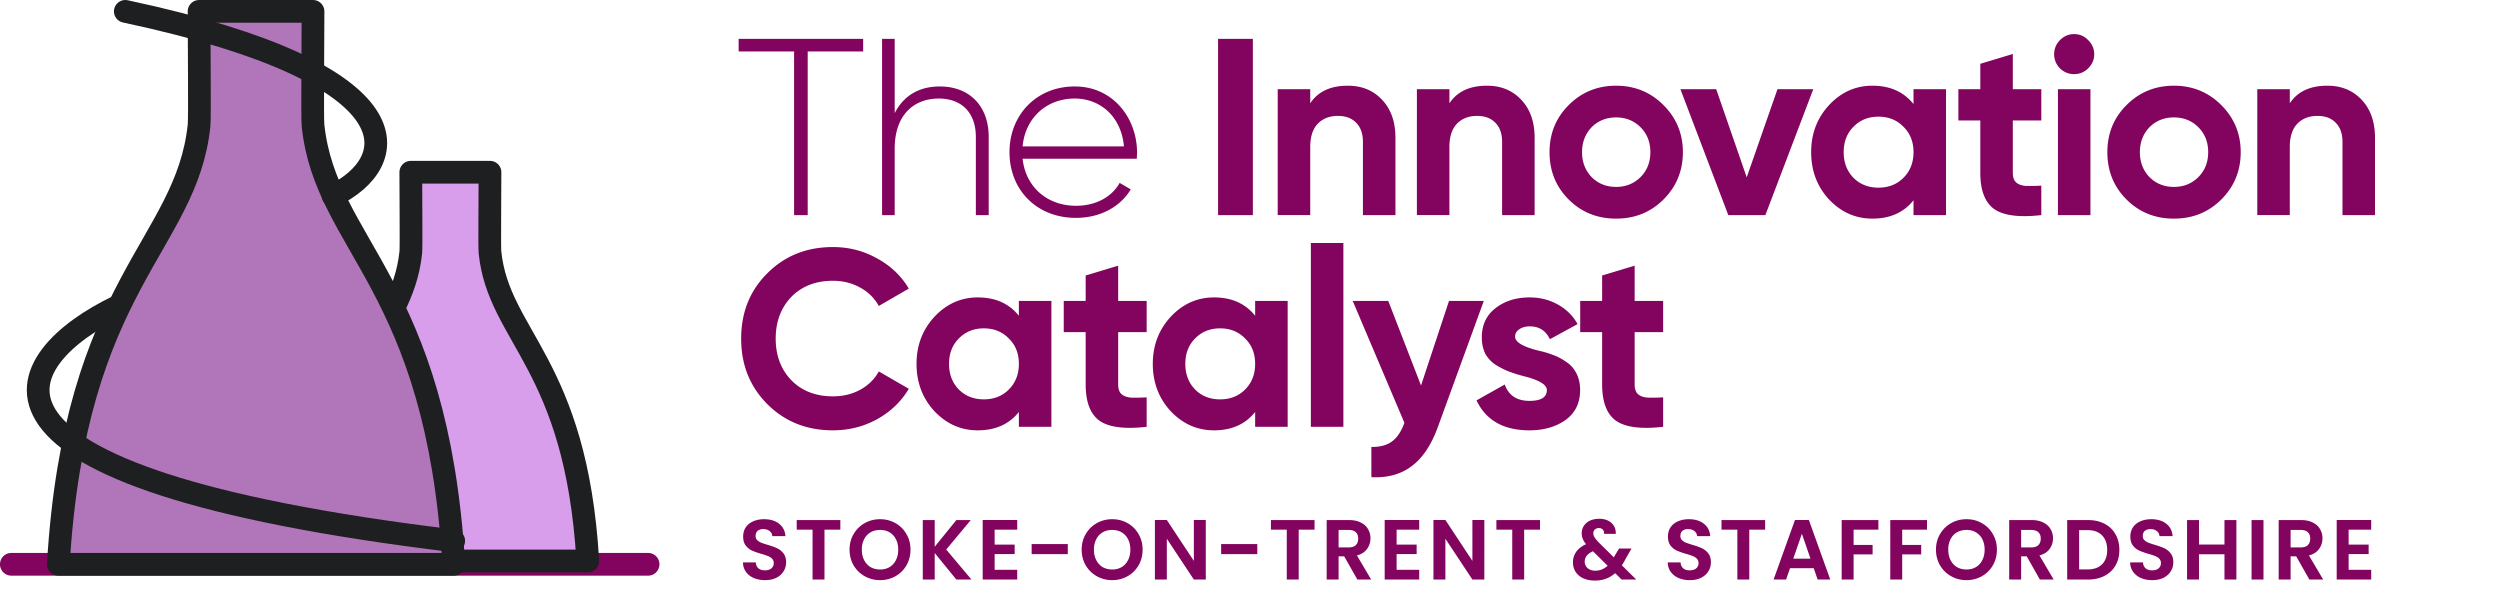
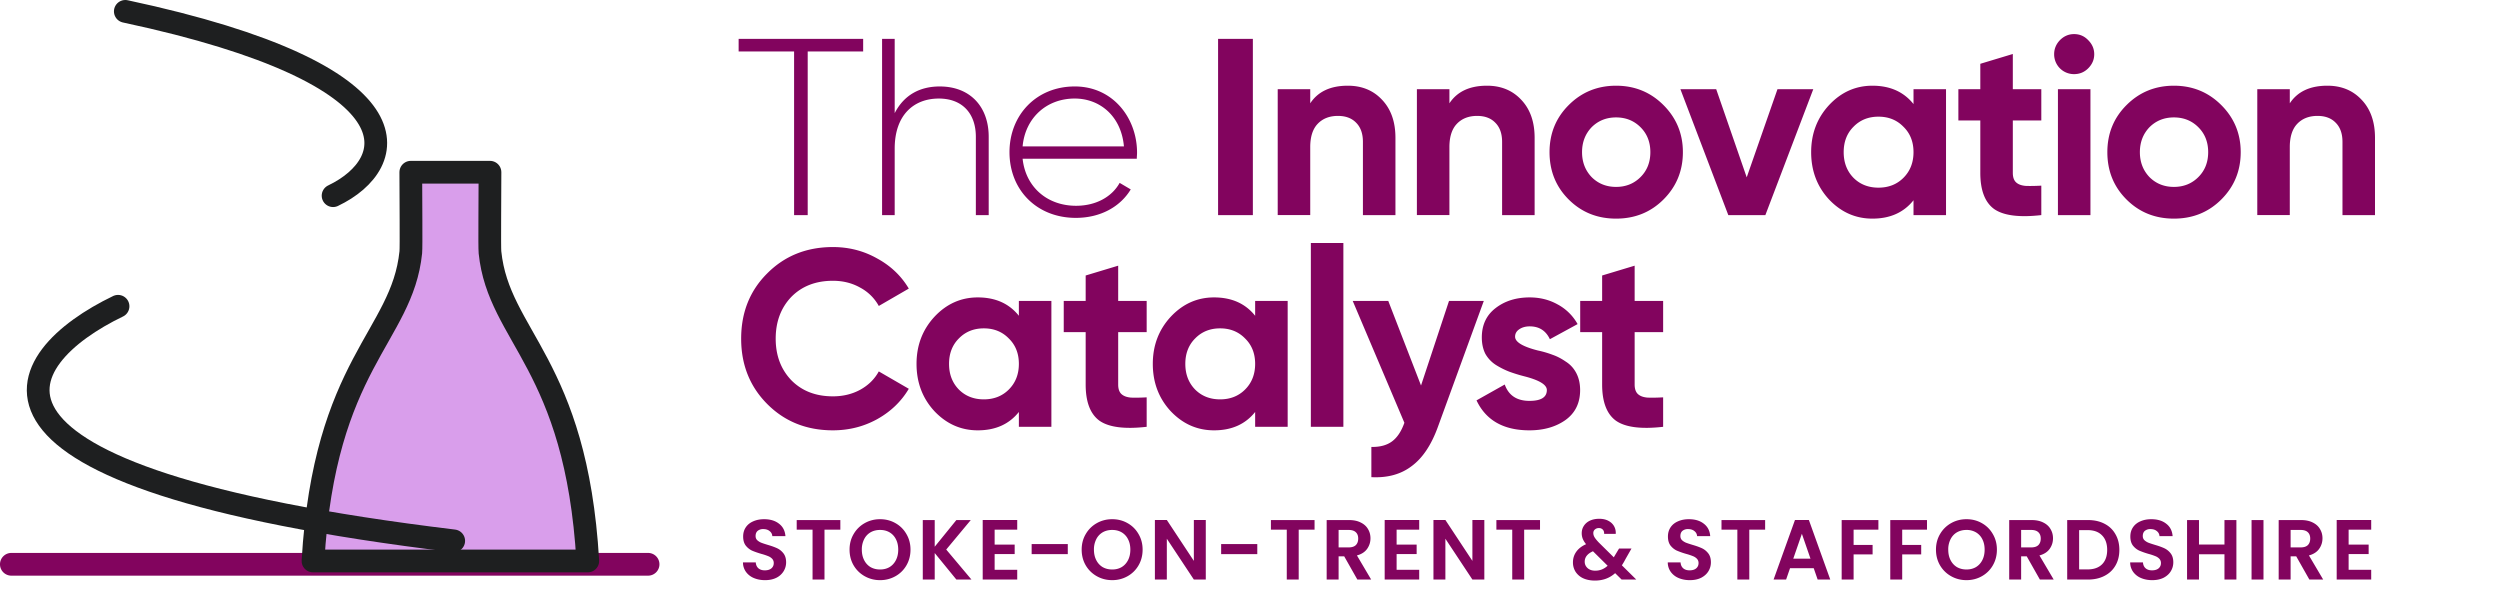
<svg xmlns="http://www.w3.org/2000/svg" class="web" width="220" height="52" fill="none">
  <path d="M67.325 51.053c-.365 0-.695-.063-.99-.188a1.623 1.623 0 0 1-.69-.54 1.422 1.422 0 0 1-.263-.833h1.125c.015.216.09.386.225.51.14.125.33.188.57.188.245 0 .438-.057.578-.172.14-.12.21-.276.21-.465a.533.533 0 0 0-.142-.383.954.954 0 0 0-.36-.233 4.93 4.93 0 0 0-.585-.194c-.34-.1-.618-.198-.833-.293-.21-.1-.392-.248-.547-.443-.15-.2-.226-.465-.226-.794 0-.31.078-.58.233-.81.155-.23.373-.405.653-.526.28-.125.6-.187.96-.187.54 0 .977.133 1.312.398.34.26.527.624.563 1.094h-1.155a.584.584 0 0 0-.233-.442c-.14-.12-.328-.18-.563-.18a.744.744 0 0 0-.495.157c-.12.105-.18.258-.18.458 0 .14.045.258.135.353.096.09.21.165.346.224.14.055.335.12.585.195.34.1.617.2.832.3.215.1.4.25.555.45.155.2.233.463.233.788 0 .28-.073.54-.218.78a1.56 1.56 0 0 1-.637.578c-.28.14-.613.21-.998.21Zm6.625-5.288v.847h-1.395V51h-1.05v-4.388H70.11v-.847h3.84Zm3.496 5.288c-.49 0-.94-.115-1.35-.345a2.584 2.584 0 0 1-.975-.953c-.24-.41-.36-.873-.36-1.388 0-.51.12-.967.36-1.372.24-.41.565-.73.975-.96.41-.23.86-.345 1.35-.345.495 0 .945.115 1.35.345.41.23.733.55.968.96.24.405.36.863.36 1.373 0 .514-.12.977-.36 1.387a2.53 2.53 0 0 1-.968.953c-.41.23-.86.345-1.35.345Zm0-.938c.315 0 .593-.07.833-.21.24-.145.427-.35.562-.615.135-.265.203-.572.203-.922 0-.35-.068-.656-.203-.916a1.44 1.44 0 0 0-.562-.607c-.24-.14-.518-.21-.833-.21-.315 0-.595.07-.84.21a1.44 1.44 0 0 0-.562.608 1.96 1.96 0 0 0-.203.914c0 .35.068.658.203.923s.322.47.562.615c.245.14.525.21.84.21ZM84.16 51l-1.905-2.333V51h-1.05v-5.235h1.05v2.347l1.905-2.347h1.268l-2.16 2.595 2.22 2.64H84.16Zm3.368-4.388v1.313h1.763v.833h-1.763v1.387h1.988V51h-3.038v-5.242h3.038v.854h-1.988Zm6.437 1.268v.885h-3.18v-.885h3.18Zm3.907 3.172c-.49 0-.94-.114-1.35-.344a2.584 2.584 0 0 1-.975-.953c-.24-.41-.36-.873-.36-1.388 0-.51.12-.967.36-1.372.24-.41.566-.73.975-.96.41-.23.86-.345 1.35-.345.496 0 .945.115 1.35.345.41.23.733.55.968.96.24.405.36.863.36 1.373 0 .514-.12.977-.36 1.387a2.53 2.53 0 0 1-.968.953c-.41.23-.86.345-1.35.345Zm0-.937c.316 0 .593-.07.833-.21.24-.145.427-.35.563-.615.135-.265.202-.572.202-.922 0-.35-.067-.656-.203-.916a1.44 1.44 0 0 0-.562-.607c-.24-.14-.517-.21-.832-.21-.316 0-.596.07-.84.21a1.44 1.44 0 0 0-.563.608 1.96 1.96 0 0 0-.203.914c0 .35.068.658.203.923s.323.47.563.615c.245.14.525.21.84.21Zm8.237.885h-1.05l-2.378-3.593V51h-1.05v-5.242h1.05l2.378 3.6v-3.6h1.05V51Zm4.532-3.12v.885h-3.18v-.885h3.18Zm5.04-2.115v.847h-1.395V51h-1.05v-4.388h-1.395v-.847h3.84ZM119.447 51l-1.155-2.04h-.495V51h-1.05v-5.235h1.965c.405 0 .75.072 1.035.218.285.14.498.332.638.577.145.24.217.51.217.81 0 .345-.1.658-.3.938-.2.275-.497.465-.892.57L120.662 51h-1.215Zm-1.65-2.828h.878c.285 0 .497-.067.637-.202.14-.14.21-.332.21-.578 0-.24-.07-.425-.21-.555-.14-.135-.352-.202-.637-.202h-.878v1.538Zm5.105-1.56v1.313h1.763v.833h-1.763v1.387h1.988V51h-3.038v-5.242h3.038v.854h-1.988ZM130.621 51h-1.05l-2.377-3.593V51h-1.05v-5.242h1.05l2.377 3.6v-3.6h1.05V51Zm4.901-5.235v.847h-1.395V51h-1.05v-4.388h-1.395v-.847h3.84Zm7.18 5.235-.57-.563c-.485.436-1.077.653-1.777.653-.385 0-.725-.065-1.02-.195a1.6 1.6 0 0 1-.675-.563 1.515 1.515 0 0 1-.24-.847c0-.345.097-.655.292-.93.195-.275.483-.498.863-.667a1.847 1.847 0 0 1-.293-.473 1.36 1.36 0 0 1-.09-.495c0-.24.063-.455.188-.645.125-.195.302-.347.532-.457.235-.11.508-.165.818-.165.315 0 .585.06.81.18.225.12.392.28.502.48.11.2.158.422.143.667h-1.02c.005-.165-.035-.29-.12-.375a.452.452 0 0 0-.345-.135.51.51 0 0 0-.353.127.401.401 0 0 0-.135.316c0 .125.038.25.113.375.075.12.197.27.367.45l1.32 1.304a.12.12 0 0 0 .023-.03l.015-.03.427-.712h1.095l-.525.922c-.1.196-.207.38-.322.556L143.992 51h-1.29Zm-2.317-.78c.41 0 .772-.145 1.087-.435l-1.29-1.275c-.485.215-.727.52-.727.915 0 .225.085.415.255.57.17.15.395.225.675.225Zm8.322.833c-.365 0-.695-.063-.99-.188a1.623 1.623 0 0 1-.69-.54 1.422 1.422 0 0 1-.263-.833h1.125c.015.216.09.386.225.51.14.125.33.188.57.188.245 0 .438-.057.578-.172.14-.12.21-.276.21-.465a.533.533 0 0 0-.143-.383.954.954 0 0 0-.36-.233 4.93 4.93 0 0 0-.585-.194 6.99 6.99 0 0 1-.832-.293c-.21-.1-.393-.248-.548-.443-.15-.2-.225-.465-.225-.794 0-.31.078-.58.233-.81.155-.23.372-.405.652-.526.28-.125.6-.187.96-.187.54 0 .978.133 1.313.398.34.26.527.624.562 1.094h-1.155a.584.584 0 0 0-.232-.442c-.14-.12-.328-.18-.563-.18a.744.744 0 0 0-.495.157c-.12.105-.18.258-.18.458 0 .14.045.258.135.353.095.09.21.165.345.224.14.055.335.12.585.195.34.1.618.2.833.3.215.1.4.25.555.45.155.2.232.463.232.788 0 .28-.072.54-.217.78-.145.24-.358.432-.638.578-.28.14-.612.21-.997.21Zm6.625-5.288v.847h-1.395V51h-1.05v-4.388h-1.395v-.847h3.84Zm4.276 4.237h-2.085l-.345.998h-1.102l1.882-5.242h1.223L161.063 51h-1.11l-.345-.998Zm-.285-.84-.757-2.19-.758 2.19h1.515Zm5.976-3.397v.847h-2.182v1.343h1.672v.833h-1.672V51h-1.05v-5.235h3.232Zm4.277 0v.847h-2.182v1.343h1.672v.833h-1.672V51h-1.05v-5.235h3.232Zm3.475 5.288c-.49 0-.94-.115-1.35-.345a2.584 2.584 0 0 1-.975-.953c-.24-.41-.36-.873-.36-1.388 0-.51.12-.967.36-1.372.24-.41.565-.73.975-.96.41-.23.86-.345 1.35-.345.495 0 .945.115 1.35.345.41.23.732.55.967.96.24.405.36.863.36 1.373 0 .514-.12.977-.36 1.387a2.528 2.528 0 0 1-.967.953c-.41.23-.86.345-1.35.345Zm0-.938c.315 0 .592-.07.832-.21.24-.145.428-.35.563-.615.135-.265.202-.572.202-.922 0-.35-.067-.656-.202-.916a1.442 1.442 0 0 0-.563-.607 1.62 1.62 0 0 0-.832-.21c-.315 0-.595.07-.84.21-.24.14-.428.343-.563.608a1.96 1.96 0 0 0-.202.914c0 .35.067.658.202.923s.323.47.563.615c.245.14.525.21.84.21Zm6.459.885-1.155-2.04h-.495V51h-1.05v-5.235h1.965c.405 0 .75.072 1.035.218.285.14.497.332.637.577.145.24.218.51.218.81 0 .345-.1.658-.3.938-.2.275-.498.465-.893.57L180.725 51h-1.215Zm-1.65-2.828h.877c.285 0 .498-.067.638-.202.14-.14.21-.332.21-.578 0-.24-.07-.425-.21-.555-.14-.135-.353-.202-.638-.202h-.877v1.538Zm5.884-2.407c.55 0 1.033.108 1.448.322.42.215.742.523.967.923.23.395.345.855.345 1.38 0 .525-.115.985-.345 1.38-.225.39-.547.692-.967.907-.415.215-.898.323-1.448.323h-1.83v-5.235h1.83Zm-.037 4.343c.55 0 .975-.15 1.275-.45.3-.3.45-.723.45-1.268s-.15-.97-.45-1.275c-.3-.31-.725-.465-1.275-.465h-.743v3.458h.743Zm5.691.945c-.365 0-.695-.063-.99-.188a1.623 1.623 0 0 1-.69-.54 1.422 1.422 0 0 1-.263-.833h1.125c.015.216.09.386.225.51.14.125.33.188.57.188.245 0 .438-.057.578-.172.14-.12.21-.276.21-.465a.533.533 0 0 0-.143-.383.954.954 0 0 0-.36-.233 4.93 4.93 0 0 0-.585-.194 6.99 6.99 0 0 1-.832-.293c-.21-.1-.393-.248-.548-.443-.15-.2-.225-.465-.225-.794 0-.31.078-.58.233-.81.155-.23.372-.405.652-.526.28-.125.6-.187.96-.187.54 0 .978.133 1.313.398.34.26.527.624.562 1.094h-1.155a.584.584 0 0 0-.232-.442c-.14-.12-.328-.18-.563-.18a.744.744 0 0 0-.495.157c-.12.105-.18.258-.18.458 0 .14.045.258.135.353.095.09.21.165.345.224.14.055.335.12.585.195.34.1.618.2.833.3.215.1.4.25.555.45.155.2.232.463.232.788 0 .28-.072.54-.217.78-.145.24-.358.432-.638.578-.28.14-.612.21-.997.21Zm7.405-5.288V51h-1.05v-2.227h-2.242V51h-1.05v-5.235h1.05v2.152h2.242v-2.152h1.05Zm2.384 0V51h-1.05v-5.235h1.05ZM203.224 51l-1.155-2.04h-.495V51h-1.05v-5.235h1.965c.405 0 .75.072 1.035.218.285.14.497.332.637.577.145.24.218.51.218.81 0 .345-.1.658-.3.938-.2.275-.498.465-.893.57L204.439 51h-1.215Zm-1.65-2.828h.877c.285 0 .498-.067.638-.202.14-.14.21-.332.21-.578 0-.24-.07-.425-.21-.555-.14-.135-.353-.202-.638-.202h-.877v1.538Zm5.105-1.56v1.313h1.762v.833h-1.762v1.387h1.987V51h-3.037v-5.242h3.037v.854h-1.987ZM75.958 3.42H65V4.53h4.88v14.4h1.198v-14.4h4.88V3.42ZM82.703 7.608c-1.708 0-3.128.71-3.97 2.348V3.421h-1.11v15.508h1.11V13.08c0-2.99 1.707-4.408 3.881-4.408 2.085 0 3.261 1.329 3.261 3.367v6.89h1.131v-6.89c0-2.68-1.663-4.43-4.303-4.43ZM94.58 7.608c-3.393 0-5.745 2.526-5.745 5.782 0 3.346 2.418 5.783 5.835 5.783 2.196 0 3.926-.997 4.835-2.504l-.976-.576c-.643 1.174-2.018 2.016-3.837 2.016-2.53 0-4.437-1.64-4.703-4.143h10.049c0-.177.022-.354.022-.531 0-3.035-2.107-5.827-5.48-5.827Zm0 1.064c2.175 0 4.082 1.506 4.326 4.209H89.99c.222-2.46 2.063-4.21 4.592-4.21ZM107.191 18.929V3.421h3.061v15.508h-3.061ZM118.606 7.542c1.227 0 2.226.406 2.995 1.218.798.827 1.198 1.95 1.198 3.368v6.801h-2.862v-6.447c0-.724-.2-1.285-.599-1.684-.385-.398-.917-.598-1.597-.598-.754 0-1.353.237-1.797.71-.429.457-.643 1.136-.643 2.037v5.982h-2.862V7.852h2.862v1.24c.68-1.033 1.782-1.55 3.305-1.55ZM130.854 7.542c1.228 0 2.226.406 2.995 1.218.798.827 1.198 1.95 1.198 3.368v6.801h-2.862v-6.447c0-.724-.199-1.285-.599-1.684-.384-.398-.917-.598-1.597-.598-.754 0-1.353.237-1.797.71-.429.457-.643 1.136-.643 2.037v5.982h-2.862V7.852h2.862v1.24c.68-1.033 1.782-1.55 3.305-1.55ZM146.386 17.555c-1.124 1.123-2.515 1.684-4.171 1.684-1.656 0-3.046-.561-4.17-1.684-1.124-1.122-1.686-2.51-1.686-4.165 0-1.639.562-3.02 1.686-4.142 1.138-1.138 2.529-1.706 4.17-1.706 1.642 0 3.032.568 4.171 1.706 1.138 1.137 1.708 2.518 1.708 4.142 0 1.64-.57 3.028-1.708 4.165Zm-6.323-1.971c.577.576 1.294.864 2.152.864.858 0 1.575-.288 2.152-.864.577-.576.865-1.307.865-2.194 0-.886-.288-1.617-.865-2.193-.577-.576-1.294-.864-2.152-.864-.858 0-1.575.288-2.152.864-.562.59-.843 1.322-.843 2.193 0 .872.281 1.603.843 2.194ZM153.711 15.606l2.706-7.754h3.15l-4.215 11.077h-3.261l-4.214-11.077h3.15l2.684 7.754ZM168.389 9.159V7.852h2.861v11.077h-2.861v-1.307c-.858 1.078-2.063 1.617-3.616 1.617-1.479 0-2.751-.561-3.816-1.684-1.05-1.137-1.575-2.525-1.575-4.165 0-1.624.525-3.005 1.575-4.142 1.065-1.138 2.337-1.706 3.816-1.706 1.553 0 2.758.539 3.616 1.617Zm-5.28 6.491c.577.576 1.309.864 2.196.864.887 0 1.62-.288 2.196-.864.592-.59.888-1.344.888-2.26 0-.915-.296-1.661-.888-2.237-.576-.591-1.309-.886-2.196-.886-.887 0-1.619.295-2.196.886-.577.576-.865 1.322-.865 2.237 0 .916.288 1.67.865 2.26ZM179.635 7.852v2.747h-2.507v4.608c0 .384.096.665.289.842.192.177.473.28.842.31.37.015.829.007 1.376-.022v2.592c-1.937.222-3.32.044-4.148-.532-.814-.59-1.22-1.654-1.22-3.19V10.6h-1.93V7.852h1.93V5.614l2.861-.864v3.102h2.507ZM182.518 6.523a1.74 1.74 0 0 1-1.753-1.75c0-.473.17-.887.51-1.241.355-.355.769-.532 1.243-.532.488 0 .902.177 1.242.532.355.354.532.768.532 1.24 0 .473-.177.887-.532 1.241-.34.34-.754.51-1.242.51Zm1.441 12.406h-2.861V7.852h2.861v11.077ZM195.474 17.555c-1.124 1.123-2.514 1.684-4.17 1.684-1.657 0-3.047-.561-4.171-1.684-1.124-1.122-1.686-2.51-1.686-4.165 0-1.639.562-3.02 1.686-4.142 1.139-1.138 2.529-1.706 4.171-1.706 1.641 0 3.031.568 4.17 1.706 1.139 1.137 1.708 2.518 1.708 4.142 0 1.64-.569 3.028-1.708 4.165Zm-6.322-1.971c.577.576 1.294.864 2.152.864.857 0 1.575-.288 2.151-.864.577-.576.865-1.307.865-2.194 0-.886-.288-1.617-.865-2.193-.576-.576-1.294-.864-2.151-.864-.858 0-1.575.288-2.152.864-.562.59-.843 1.322-.843 2.193 0 .872.281 1.603.843 2.194ZM204.807 7.542c1.228 0 2.226.406 2.995 1.218.799.827 1.198 1.95 1.198 3.368v6.801h-2.862v-6.447c0-.724-.199-1.285-.599-1.684-.384-.398-.916-.598-1.597-.598-.754 0-1.353.237-1.797.71-.428.457-.643 1.136-.643 2.037v5.982h-2.861V7.852h2.861v1.24c.68-1.033 1.782-1.55 3.305-1.55ZM73.296 37.869c-2.321 0-4.251-.775-5.79-2.326-1.523-1.536-2.284-3.449-2.284-5.738 0-2.304.761-4.217 2.285-5.738 1.538-1.551 3.468-2.326 5.79-2.326 1.404 0 2.698.332 3.881.997 1.198.65 2.13 1.536 2.796 2.658l-2.64 1.529a4.024 4.024 0 0 0-1.642-1.617c-.71-.4-1.508-.599-2.396-.599-1.508 0-2.728.473-3.66 1.418-.917.96-1.375 2.186-1.375 3.678 0 1.477.458 2.695 1.375 3.655.932.946 2.152 1.418 3.66 1.418.888 0 1.686-.192 2.396-.576.725-.399 1.272-.938 1.642-1.617l2.64 1.529c-.666 1.122-1.598 2.016-2.796 2.68-1.183.65-2.477.975-3.882.975ZM89.66 27.789v-1.307h2.862v11.077h-2.861v-1.307c-.858 1.078-2.063 1.617-3.616 1.617-1.479 0-2.75-.561-3.815-1.684-1.05-1.137-1.575-2.525-1.575-4.165 0-1.624.525-3.005 1.575-4.143 1.064-1.137 2.336-1.705 3.815-1.705 1.553 0 2.758.539 3.616 1.617Zm-5.279 6.491c.577.576 1.31.864 2.196.864.888 0 1.62-.288 2.197-.864.591-.59.887-1.344.887-2.26 0-.916-.296-1.661-.888-2.237-.576-.591-1.308-.887-2.196-.887-.887 0-1.619.296-2.196.887-.576.576-.865 1.322-.865 2.237 0 .916.288 1.67.865 2.26ZM100.907 26.482v2.747H98.4v4.608c0 .384.096.665.289.842.192.177.473.28.843.31.37.015.828.007 1.375-.022v2.592c-1.937.221-3.32.044-4.148-.532-.814-.59-1.22-1.654-1.22-3.19v-4.608h-1.93v-2.747h1.93v-2.238l2.861-.864v3.102h2.507ZM110.453 27.789v-1.307h2.862v11.077h-2.862v-1.307c-.858 1.078-2.063 1.617-3.616 1.617-1.479 0-2.75-.561-3.815-1.684-1.05-1.137-1.575-2.525-1.575-4.165 0-1.624.525-3.005 1.575-4.143 1.065-1.137 2.336-1.705 3.815-1.705 1.553 0 2.758.539 3.616 1.617Zm-5.28 6.491c.577.576 1.309.864 2.197.864.887 0 1.619-.288 2.196-.864.591-.59.887-1.344.887-2.26 0-.916-.296-1.661-.887-2.237-.577-.591-1.309-.887-2.196-.887-.888 0-1.62.296-2.197.887-.576.576-.865 1.322-.865 2.237 0 .916.289 1.67.865 2.26ZM118.217 37.559h-2.862V21.386h2.862V37.56ZM125.05 33.925l2.463-7.443h3.061l-4.037 11.077c-.577 1.595-1.346 2.747-2.307 3.456-.947.724-2.13 1.049-3.55.975V39.33c.755.015 1.361-.148 1.819-.487.459-.34.821-.886 1.087-1.64l-4.547-10.722h3.128l2.883 7.444ZM133.328 29.628c0 .472.673.878 2.018 1.218a8.84 8.84 0 0 1 1.287.377c.385.133.769.332 1.154.598.399.251.709.59.931 1.019.222.428.333.923.333 1.484 0 1.138-.429 2.016-1.287 2.637-.857.605-1.915.908-3.172.908-2.277 0-3.83-.879-4.658-2.636l2.484-1.396c.34.96 1.065 1.44 2.174 1.44 1.021 0 1.531-.318 1.531-.953 0-.472-.673-.878-2.019-1.218a13.585 13.585 0 0 1-1.286-.399 6.971 6.971 0 0 1-1.154-.576 2.793 2.793 0 0 1-.954-.997c-.207-.413-.31-.893-.31-1.44 0-1.093.399-1.95 1.197-2.57.814-.635 1.819-.952 3.017-.952.902 0 1.723.206 2.463.62a4.382 4.382 0 0 1 1.752 1.728l-2.44 1.33c-.355-.754-.946-1.13-1.775-1.13-.369 0-.68.088-.931.265-.237.163-.355.377-.355.643ZM146.356 26.482v2.747h-2.507v4.608c0 .384.097.665.289.842.192.177.473.28.843.31.369.015.828.007 1.375-.022v2.592c-1.937.221-3.32.044-4.148-.532-.813-.59-1.22-1.654-1.22-3.19v-4.608h-1.93v-2.747h1.93v-2.238l2.861-.864v3.102h2.507ZM1 48.658a1 1 0 1 0 0 2v-2Zm56.031 2a1 1 0 1 0 0-2v2ZM1 50.658h56.031v-2H1v2Z" fill="#82045E" />
  <path d="M36.15 22.205c.048-.466 0-4.768 0-7.049h6.968c0 2.28-.048 6.583 0 7.05.768 7.463 7.582 9.744 8.607 27.159H27.543c1.025-17.416 7.839-19.696 8.607-27.16Z" fill="#D99EEB" stroke="#1E1F20" stroke-width="2" stroke-linejoin="round" />
-   <path d="M17.519 11.027c.069-.664 0-6.783 0-10.027h10.026c0 3.244-.069 9.363 0 10.027 1.106 10.616 10.911 13.86 12.386 38.631H5.132c1.475-24.771 11.28-28.015 12.387-38.631Z" fill="#B176BA" stroke="#1E1F20" stroke-width="2" stroke-linejoin="round" />
  <path d="M10.388 26.952C.94 31.502-6.38 42.002 39.927 47.595M29.311 17.22C35.254 14.38 37.273 6.602 11.027 1" stroke="#1E1F20" stroke-width="2" stroke-linecap="round" stroke-linejoin="round" />
</svg>